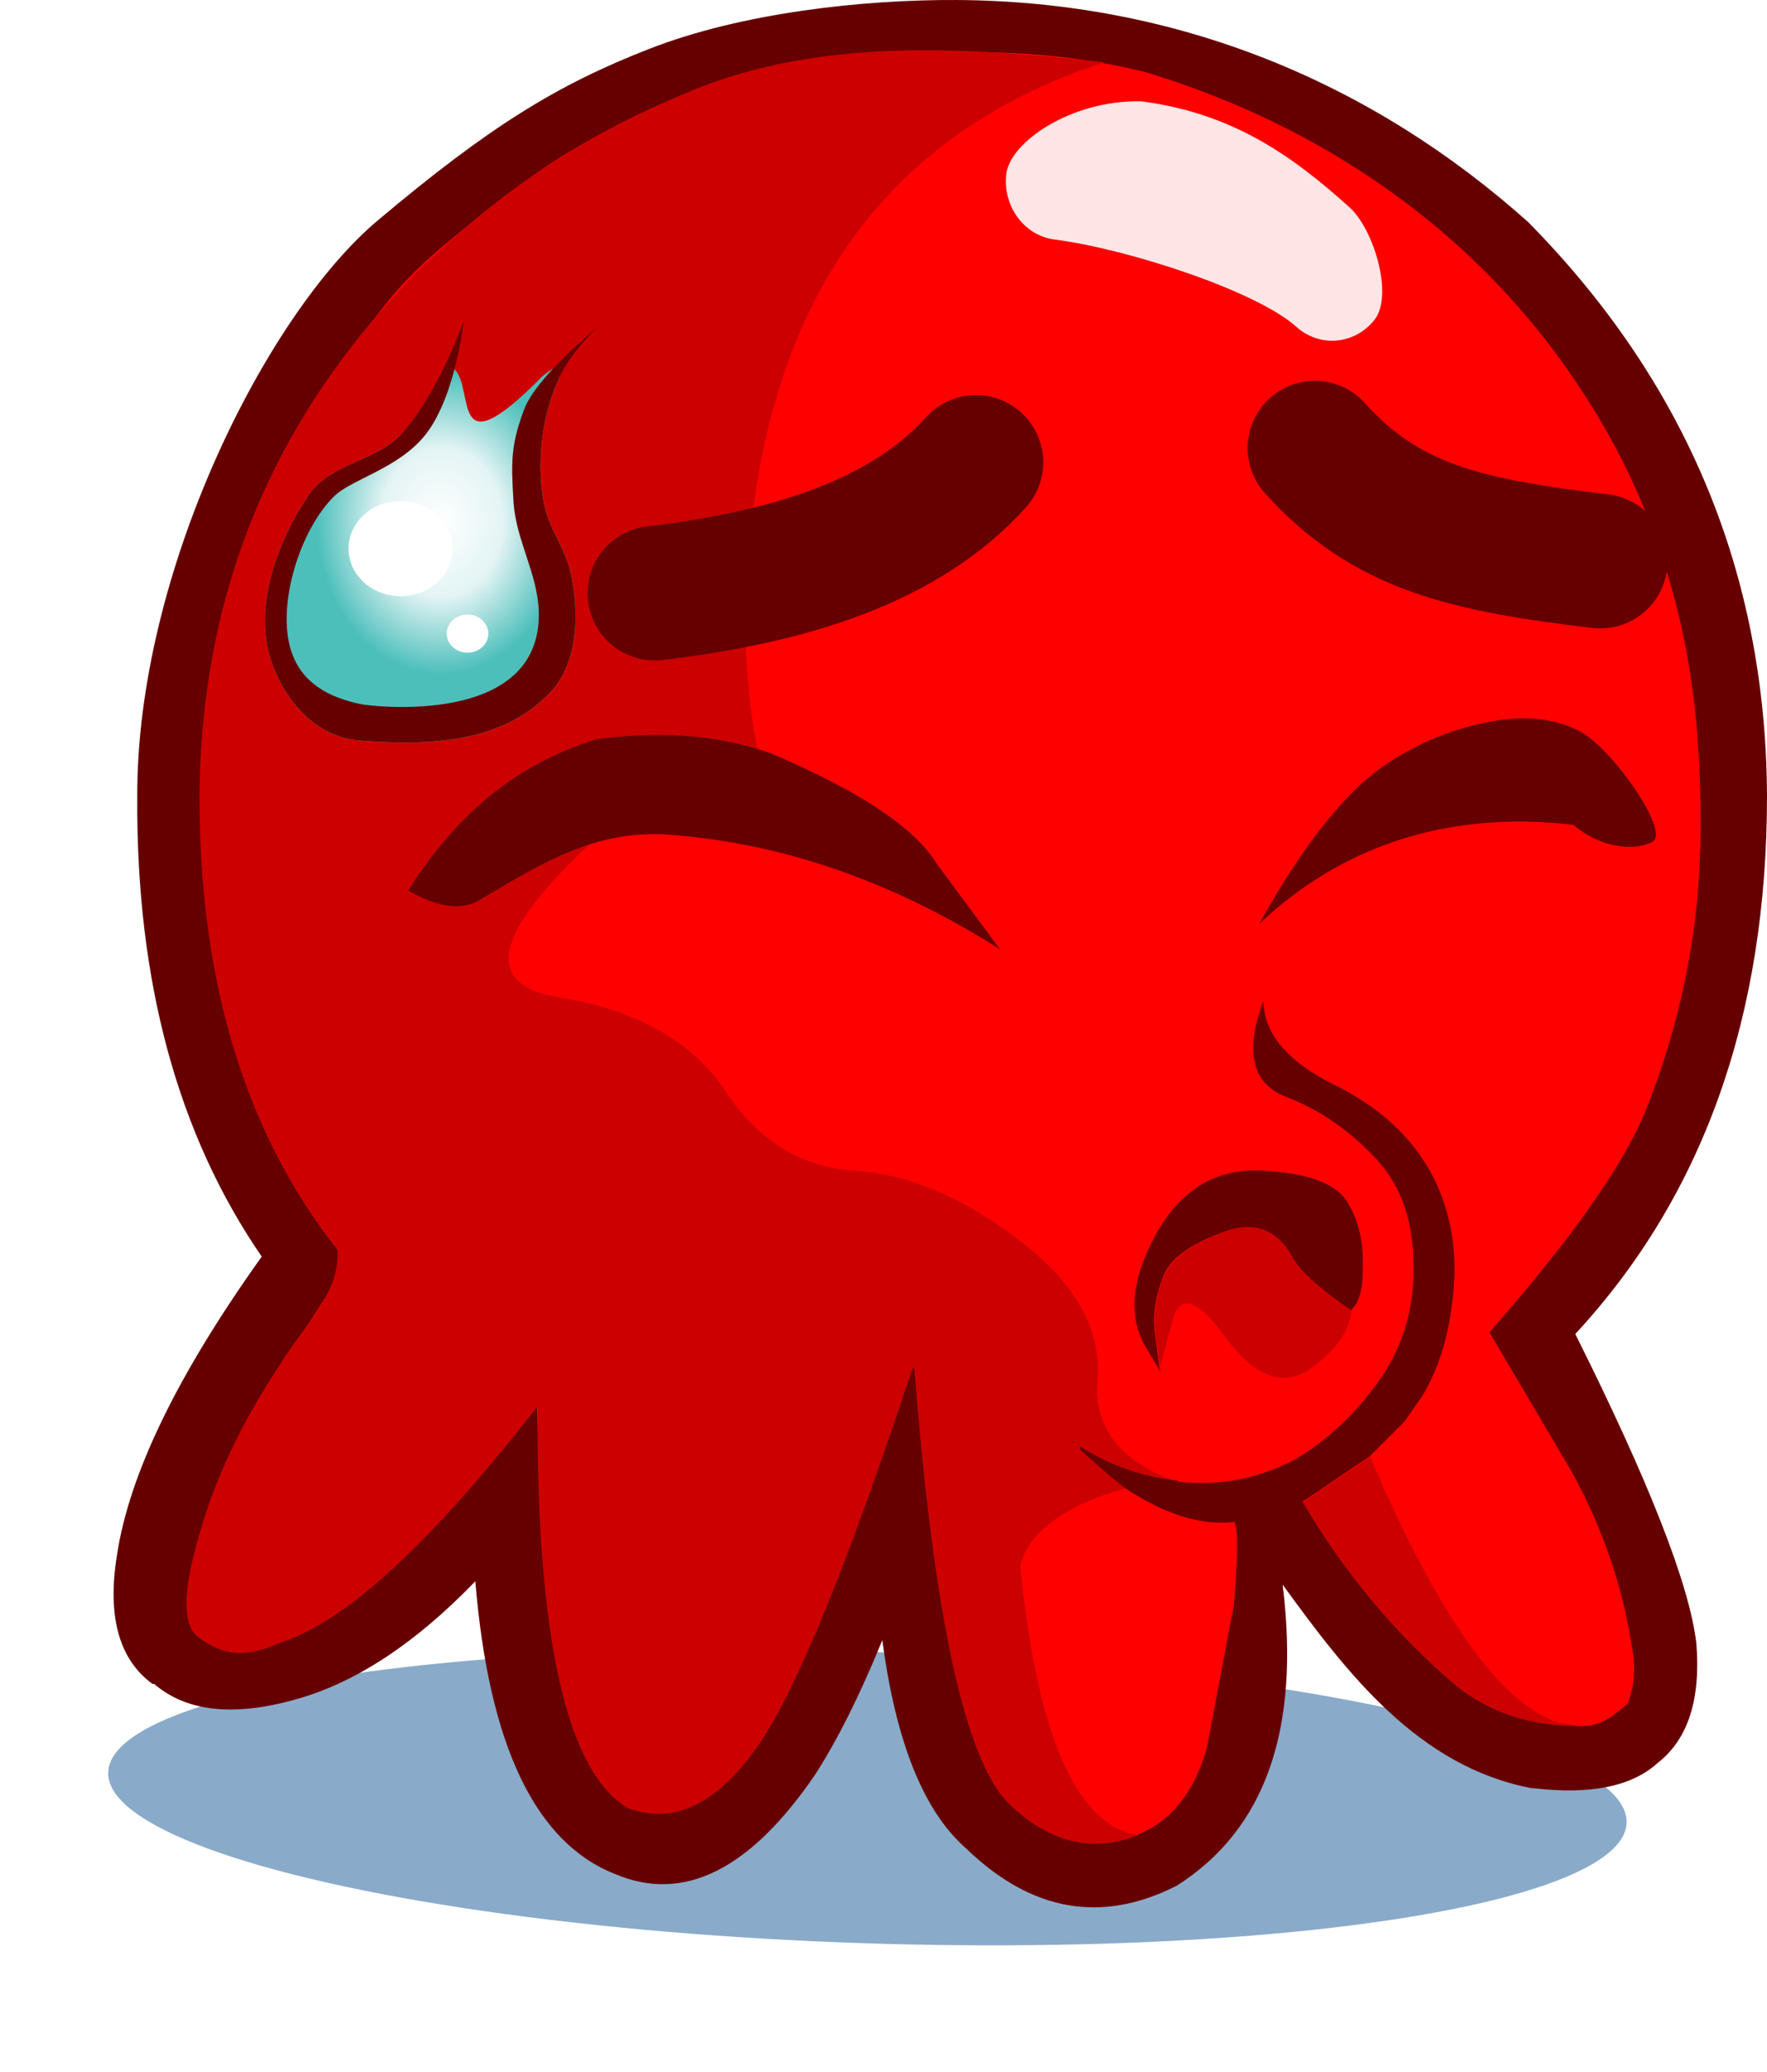
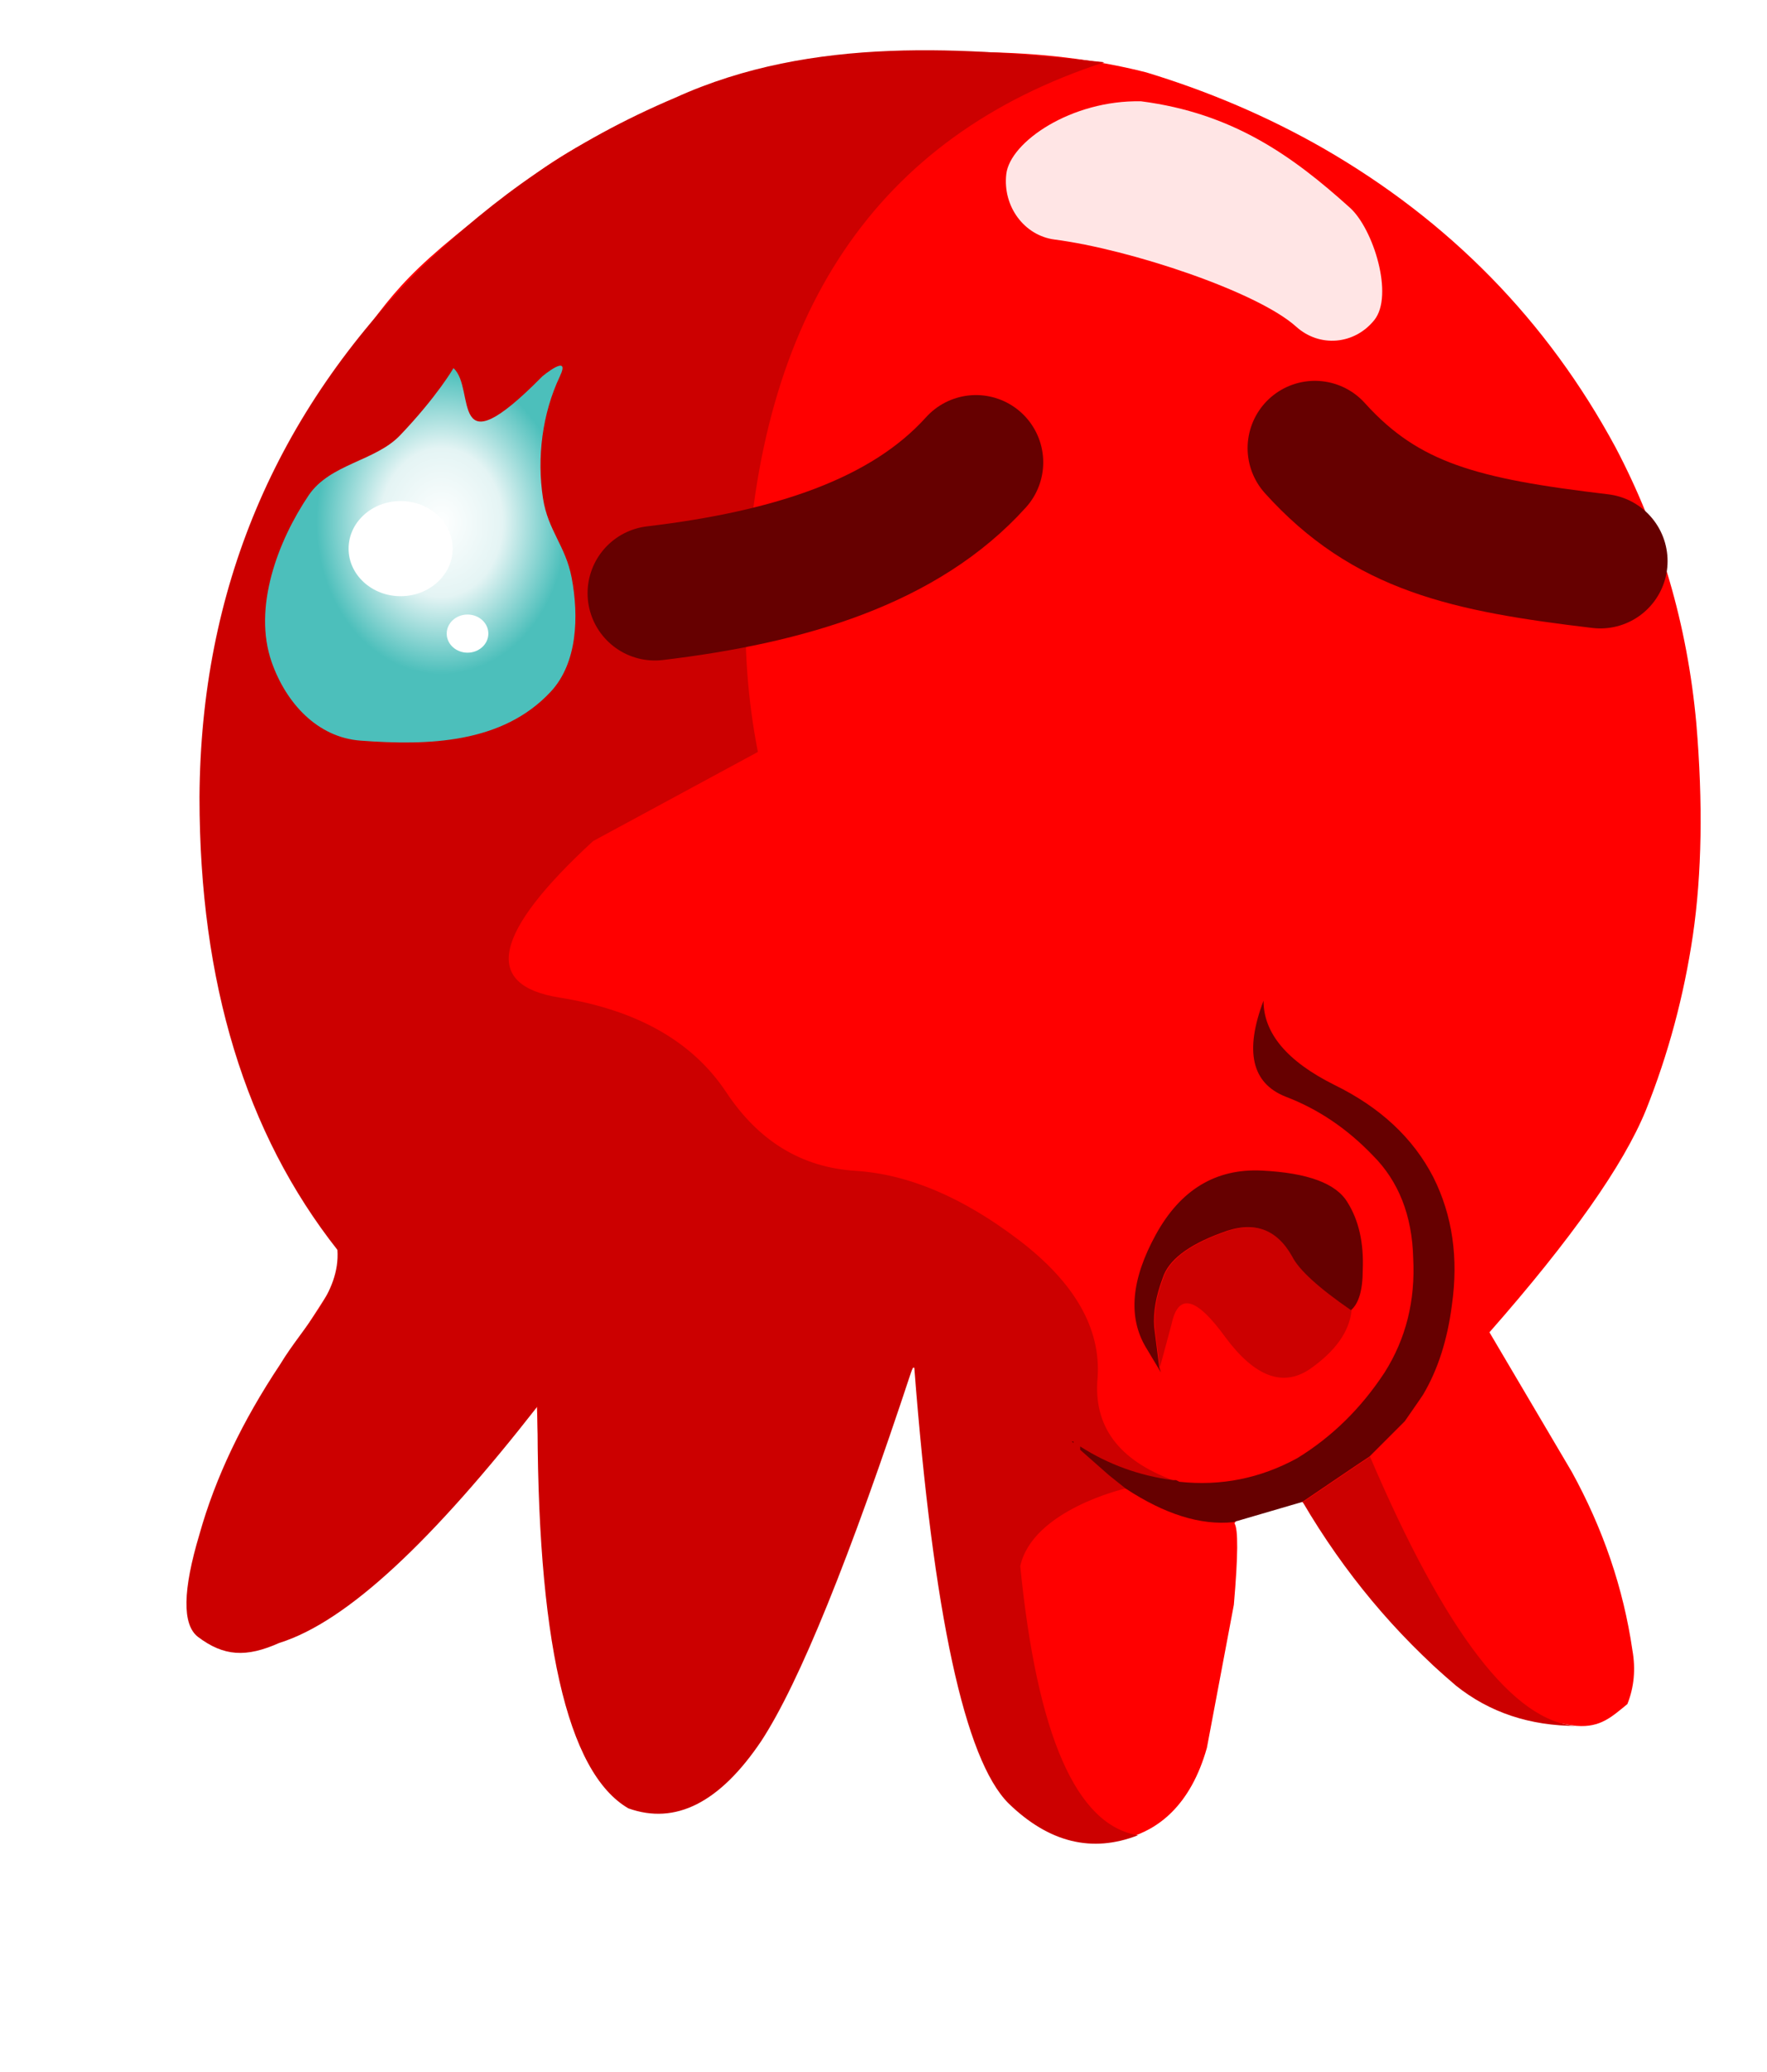
<svg xmlns="http://www.w3.org/2000/svg" xmlns:xlink="http://www.w3.org/1999/xlink" height="61.582" width="52.531" version="1.1" id="svg4">
  <defs id="defs4">
    <linearGradient id="linearGradient4">
      <stop style="stop-color:#feffff;stop-opacity:1;" offset="0" id="stop4" />
      <stop style="stop-color:#e4f4f4;stop-opacity:1;" offset="0.394" id="stop6" />
      <stop style="stop-color:#4cbfbb;stop-opacity:1;" offset="0.806" id="stop5" />
    </linearGradient>
    <radialGradient xlink:href="#linearGradient4" id="radialGradient5" cx="9.741" cy="16.092" fx="9.741" fy="16.092" r="4.613" gradientTransform="matrix(1,0,0,1.214,3.381,-4.007)" gradientUnits="userSpaceOnUse" />
    <filter style="color-interpolation-filters:sRGB" id="filter13" x="-0.066" y="-0.343" width="1.132" height="1.687">
      <feGaussianBlur stdDeviation="1.24" id="feGaussianBlur13" />
    </filter>
  </defs>
-   <ellipse style="fill:#8aaac9;fill-opacity:1;stroke-width:3;stroke-linecap:round;stroke-linejoin:round;filter:url(#filter13)" id="path13" cx="23.114" cy="54.005" rx="22.583" ry="4.331" transform="rotate(1.906,41.747,134.07)" />
-   <path d="m 45.431,6.601 c 4.7,4.767 7.067,10.45 7.1,17.05 0,6.567 -1.9,11.9 -5.7,16 2.2,4.4 3.4,7.467 3.6,9.2 0.133,1.667 -0.25,2.85 -1.15,3.55 h 0.05 -0.05 c -0.767,0.7 -2,0.95 -3.7,0.75 h -0.05 c -3.38,-0.647 -5.49,-3.423 -7.4,-6.05 0.533,4.3 -0.517,7.283 -3.15,8.95 -2.233,1.133 -4.317,0.767 -6.25,-1.1 -1.267,-1.1 -2.1,-3.167 -2.5,-6.2 -0.667,1.633 -1.333,2.967 -2,4 -1.933,2.833 -3.917,3.817 -5.95,2.95 -2.367,-0.933 -3.75,-3.833 -4.15,-8.7 -1.767,1.833 -3.533,3 -5.3,3.5 -1.867,0.533 -3.283,0.383 -4.25,-0.45 h -0.05 c -1,-0.733 -1.35,-2.017 -1.05,-3.85 0.367,-2.4 1.8,-5.35 4.3,-8.85 -2.5,-3.633 -3.733,-8.183 -3.7,-13.65 -0.033,-6.667 3.833,-14.36 7.15,-17.15 3.317,-2.79 5.319,-4.025 8.075,-5.1 C 22.061,0.376 25.667,-0.015 28.444,4.3876058e-4 35.077,0.037 40.838,2.495 45.431,6.601 Z" fill="#660000" fill-rule="evenodd" stroke="none" id="path2" style="display:inline" />
  <path id="path6" style="display:inline;fill:#ff0000;stroke:#ffffff;stroke-width:0;stroke-linecap:round;stroke-linejoin:round;stroke-dasharray:none" d="M 15.887,5.197 C 11.928,8.126 11.828,8.551 10.303,10.582 7.825,13.88 6.444,17.524 6.055,21.779 c -0.107,1.171 -0.045,4.206 0.109,5.393 0.348,2.668 0.948,4.754 1.971,6.84 1.09,2.223 1.966,2.979 2.043,3.469 0.042,0.268 0.134,0.109 -1.789,3.07 -0.421,0.649 -1.014,1.677 -1.318,2.287 -1.14,2.287 -1.753,4.813 -1.348,5.557 0.191,0.35 1.312,1.207 2.484,0.254 0.268,-0.008 1.221,-0.467 1.846,-0.891 1.884,-1.278 3.724,-3.248 5.906,-6.01 l 0.051,1.42 c 0.142,4.006 0.412,6.193 0.986,7.955 0.431,1.323 1.154,2.361 1.82,2.615 0.49,0.187 1.315,0.125 1.857,-0.141 0.529,-0.26 1.449,-1.157 1.918,-1.871 2.009,-3.062 4.435,-11.245 4.584,-11.096 0.15,0.15 0.579,10.001 2.629,12.676 0.441,0.576 1.314,1.172 1.984,1.352 0.164,0.044 3.108,0.783 4.092,-2.707 l 0.801,-4.25 c 0.127,-1.458 0.132,-2.26 0.018,-2.422 0.777,-1.271 1.819,-1.105 2.283,-0.303 0.703,1.215 1.96,2.801 3.209,4.047 1.132,1.51 3.375,2.117 4.689,2.277 0.7,0.051 1.03,-0.265 1.5,-0.648 0.2,-0.5 0.25,-1.035 0.15,-1.602 -0.267,-1.833 -0.867,-3.599 -1.801,-5.299 l -2.449,-4.15 c 2.433,-2.767 3.984,-4.966 4.65,-6.6 0.667,-1.667 1.132,-3.401 1.398,-5.201 0.267,-1.833 0.302,-3.932 0.102,-6.299 -0.267,-2.933 -1.067,-5.668 -2.4,-8.201 -2.033,-3.767 -4.935,-6.732 -8.701,-8.898 -1.633,-0.933 -3.383,-1.683 -5.25,-2.25 -6.173,-1.575 -14.235,0.116 -18.193,3.045 z" />
  <path d="m 32.831,1.851 c -6.767,2.2 -10.317,7.467 -10.65,15.8 -0.067,1.6 0.05,3.167 0.35,4.7 l -4.9,2.65 c -2.967,2.733 -3.3,4.283 -1,4.65 2.3,0.367 3.95,1.3 4.95,2.8 0.967,1.467 2.25,2.25 3.85,2.35 1.567,0.1 3.183,0.783 4.85,2.05 1.667,1.267 2.45,2.633 2.35,4.1 -0.133,1.433 0.617,2.45 2.25,3.05 -0.358,0.048 -0.957,0.155 -1.45,0.25 0,0 -2.733,0.633 -3.1,2.3 0.5,5.033 1.667,7.7 3.5,8 -1.367,0.533 -2.65,0.217 -3.85,-0.95 -1.3,-1.3 -2.233,-5.617 -2.8,-12.95 h -0.05 c -1.867,5.667 -3.367,9.367 -4.5,11.1 -1.233,1.833 -2.55,2.5 -3.95,2 -1.833,-1.067 -2.733,-5.05 -2.7,-11.95 -3.1,3.967 -5.645,6.399 -7.678,7.033 -0.985,0.439 -1.65,0.402 -2.422,-0.183 -0.467,-0.367 -0.45,-1.383 0.05,-3.05 0.467,-1.667 1.267,-3.35 2.4,-5.05 0.703,-1.166 1.789,-2.099 1.7,-3.4 -2.733,-3.467 -4.1,-7.95 -4.1,-13.45 0.033,-6.167 2.25,-11.433 6.65,-15.8 2.123,-2.031 4.407,-3.689 7.5,-5 4.088,-1.857 8.657,-1.492 12.75,-1.05 m 7.9,41.45 c 2.233,5.233 4.283,7.9 6.15,8 -1.4,0 -2.6,-0.4 -3.6,-1.2 -1.8,-1.533 -3.317,-3.35 -4.55,-5.45 l 1.55,-1.05 0.45,-0.3 m -6.25,-2.65 -0.15,-1.2 c -0.033,-0.433 0.05,-0.917 0.25,-1.45 0.167,-0.533 0.75,-0.983 1.75,-1.35 0.933,-0.367 1.633,-0.133 2.1,0.7 0.2,0.4 0.783,0.933 1.75,1.6 -0.067,0.633 -0.483,1.217 -1.25,1.75 -0.8,0.533 -1.633,0.217 -2.5,-0.95 -0.867,-1.2 -1.4,-1.333 -1.6,-0.4 l -0.35,1.3" fill="#cc0000" fill-rule="evenodd" stroke="none" id="path1" style="display:inline" />
-   <path d="m 41.281,22.668 c 0.933,-0.6 1.757,-0.933 2.7,-1.15 0.943,-0.217 1.964,-0.293 2.95,0.2 0.986,0.493 2.73,3.006 2.2,3.3 -0.53,0.294 -1.567,0.188 -2.35,-0.5 -3.912,-0.458 -7.025,0.744 -9.35,2.95 1.333,-2.4 2.617,-4 3.85,-4.8 m -18.387,-0.287 c 2.9,1.233 4.354,2.304 4.987,3.337 l 1.85,2.5 c -2.986,-1.891 -6.238,-3.126 -9.75,-3.4 -2.252,-0.201 -3.906,0.859 -5.75,1.95 -0.533,0.3 -1.233,0.2 -2.1,-0.3 1.408,-2.193 3.089,-3.705 5.6,-4.5 1.652,-0.205 3.345,-0.21 5.162,0.412 z" style="display:inline;fill:#660000;fill-rule:evenodd;stroke:none" id="path1-5" />
  <path d="m 36.663,45.244 c -0.967,0.1 -2.033,-0.233 -3.2,-1 l -0.5,-0.4 -0.85,-0.75 v -0.05 -0.05 c 0.833,0.533 1.75,0.867 2.75,1 h 0.05 0.05 l 0.1,0.05 c 1.233,0.133 2.4,-0.1 3.5,-0.7 1.033,-0.633 1.9,-1.483 2.6,-2.55 0.633,-1 0.917,-2.133 0.85,-3.4 -0.033,-1.267 -0.433,-2.283 -1.2,-3.05 -0.767,-0.8 -1.633,-1.383 -2.6,-1.75 -1,-0.4 -1.217,-1.35 -0.65,-2.85 0,0.967 0.7,1.8 2.1,2.5 1.367,0.667 2.35,1.583 2.95,2.75 0.567,1.133 0.75,2.4 0.55,3.8 -0.133,1.033 -0.417,1.917 -0.85,2.65 l -0.1,0.15 -0.45,0.65 -1.05,1.05 -0.45,0.3 -1.55,1.05 m 1.45,-5.7 c -0.967,-0.667 -1.55,-1.2 -1.75,-1.6 -0.467,-0.833 -1.167,-1.067 -2.1,-0.7 -1,0.367 -1.583,0.817 -1.75,1.35 -0.2,0.533 -0.283,1.017 -0.25,1.45 l 0.15,1.2 0.05,0.15 -0.45,-0.75 c -0.533,-0.9 -0.433,-2.017 0.3,-3.35 0.733,-1.333 1.783,-1.967 3.15,-1.9 1.367,0.067 2.217,0.383 2.55,0.95 0.333,0.533 0.483,1.2 0.45,2 0,0.6 -0.117,1 -0.35,1.2 m -8.25,3.95 -0.05,-0.05 h 0.05 v 0.05" style="display:inline;fill:#660000;fill-rule:evenodd;stroke:none" id="path1-7" />
  <path style="display:inline;fill:url(#radialGradient5);fill-opacity:1;stroke:none;stroke-width:1px;stroke-linecap:butt;stroke-linejoin:miter;stroke-opacity:1" d="m 13.48,10.944 c 0,0 -0.48,0.836 -1.587,1.996 -0.735,0.77 -2.082,0.843 -2.717,1.783 -0.91,1.348 -1.671,3.337 -1.096,4.967 0.427,1.21 1.356,2.228 2.636,2.324 2.02,0.152 4.217,0.088 5.653,-1.45 0.799,-0.855 0.843,-2.24 0.626,-3.39 -0.18,-0.952 -0.704,-1.402 -0.852,-2.36 -0.187,-1.205 -0.023,-2.523 0.5,-3.625 0.341,-0.719 -0.518,-0.004 -0.518,-0.004 -2.825,2.864 -1.962,0.357 -2.644,-0.242 z" id="path4" />
-   <path style="display:inline;fill:#660000;fill-opacity:1;stroke:none;stroke-width:1px;stroke-linecap:butt;stroke-linejoin:miter;stroke-opacity:1" d="m 13.789,9.529 c 0,0 -0.79,2.251 -1.896,3.41 -0.735,0.77 -2.082,0.843 -2.717,1.783 -0.91,1.348 -1.671,3.337 -1.096,4.967 0.427,1.21 1.356,2.228 2.636,2.324 2.02,0.152 4.217,0.088 5.653,-1.45 0.799,-0.855 0.843,-2.24 0.626,-3.39 -0.18,-0.952 -0.704,-1.402 -0.852,-2.36 -0.187,-1.205 -0.023,-2.523 0.5,-3.625 0.341,-0.719 1.095,-1.441 1.095,-1.441 0,0 -1.796,1.449 -2.161,2.435 -0.382,1.032 -0.389,1.502 -0.309,2.756 0.071,1.11 0.724,2.139 0.75,3.25 0.082,3.479 -5.109,2.779 -5.25,2.75 C 9.779,20.739 8.973,20.31 8.658,19.352 8.212,17.998 8.918,15.737 9.94,14.745 10.465,14.235 11.895,13.912 12.679,12.881 13.556,11.727 13.789,9.529 13.789,9.529 Z" id="path3" />
  <ellipse style="fill:#ffffff;fill-opacity:1;stroke:none;stroke-width:3;stroke-linecap:round;stroke-linejoin:round;stroke-opacity:1;paint-order:stroke fill markers" id="path8" cx="13.899" cy="18.833" rx="0.619" ry="0.567" />
  <ellipse style="fill:#ffffff;fill-opacity:1;stroke:none;stroke-width:3;stroke-linecap:round;stroke-linejoin:round;stroke-opacity:1;paint-order:stroke fill markers" id="path9" cx="11.91" cy="16.307" rx="1.547" ry="1.414" />
  <path style="fill:none;stroke:#660000;stroke-width:4;stroke-linecap:round;stroke-linejoin:miter;stroke-dasharray:none;stroke-opacity:1" d="m 19.468,17.632 c 4.003,-0.476 7.423,-1.534 9.546,-3.889" id="path10" />
  <path style="fill:none;stroke:#660000;stroke-width:4;stroke-linecap:round;stroke-linejoin:miter;stroke-dasharray:none;stroke-opacity:1" d="M 47.575,16.679 C 43.572,16.203 41.213,15.675 39.09,13.32" id="path11" />
  <g id="path12" transform="matrix(1.098,0,0,1.164,0.778,-0.956)" style="stroke-width:0.885">
-     <path style="color:#000000;fill:#ff0000;stroke-width:0.885;stroke-linecap:round;-inkscape-stroke:none" d="m 29.754,4.773 c 2.254,0.275 3.994,1.007 5.303,2.121" id="path5" />
    <path style="color:#000000;fill:#ffe5e5;stroke-width:0.885;stroke-linecap:round;-inkscape-stroke:none" d="m 30.186,3.408 c -1.885,-0.037 -3.55,1.038 -3.649,1.86 -0.1,0.822 0.485,1.569 1.307,1.67 2.028,0.247 5.486,1.327 6.544,2.227 0.631,0.536 1.576,0.46 2.113,-0.17 0.537,-0.631 -0.027,-2.331 -0.658,-2.868 -1.562,-1.329 -3.176,-2.417 -5.656,-2.719 z" id="path7" />
  </g>
</svg>